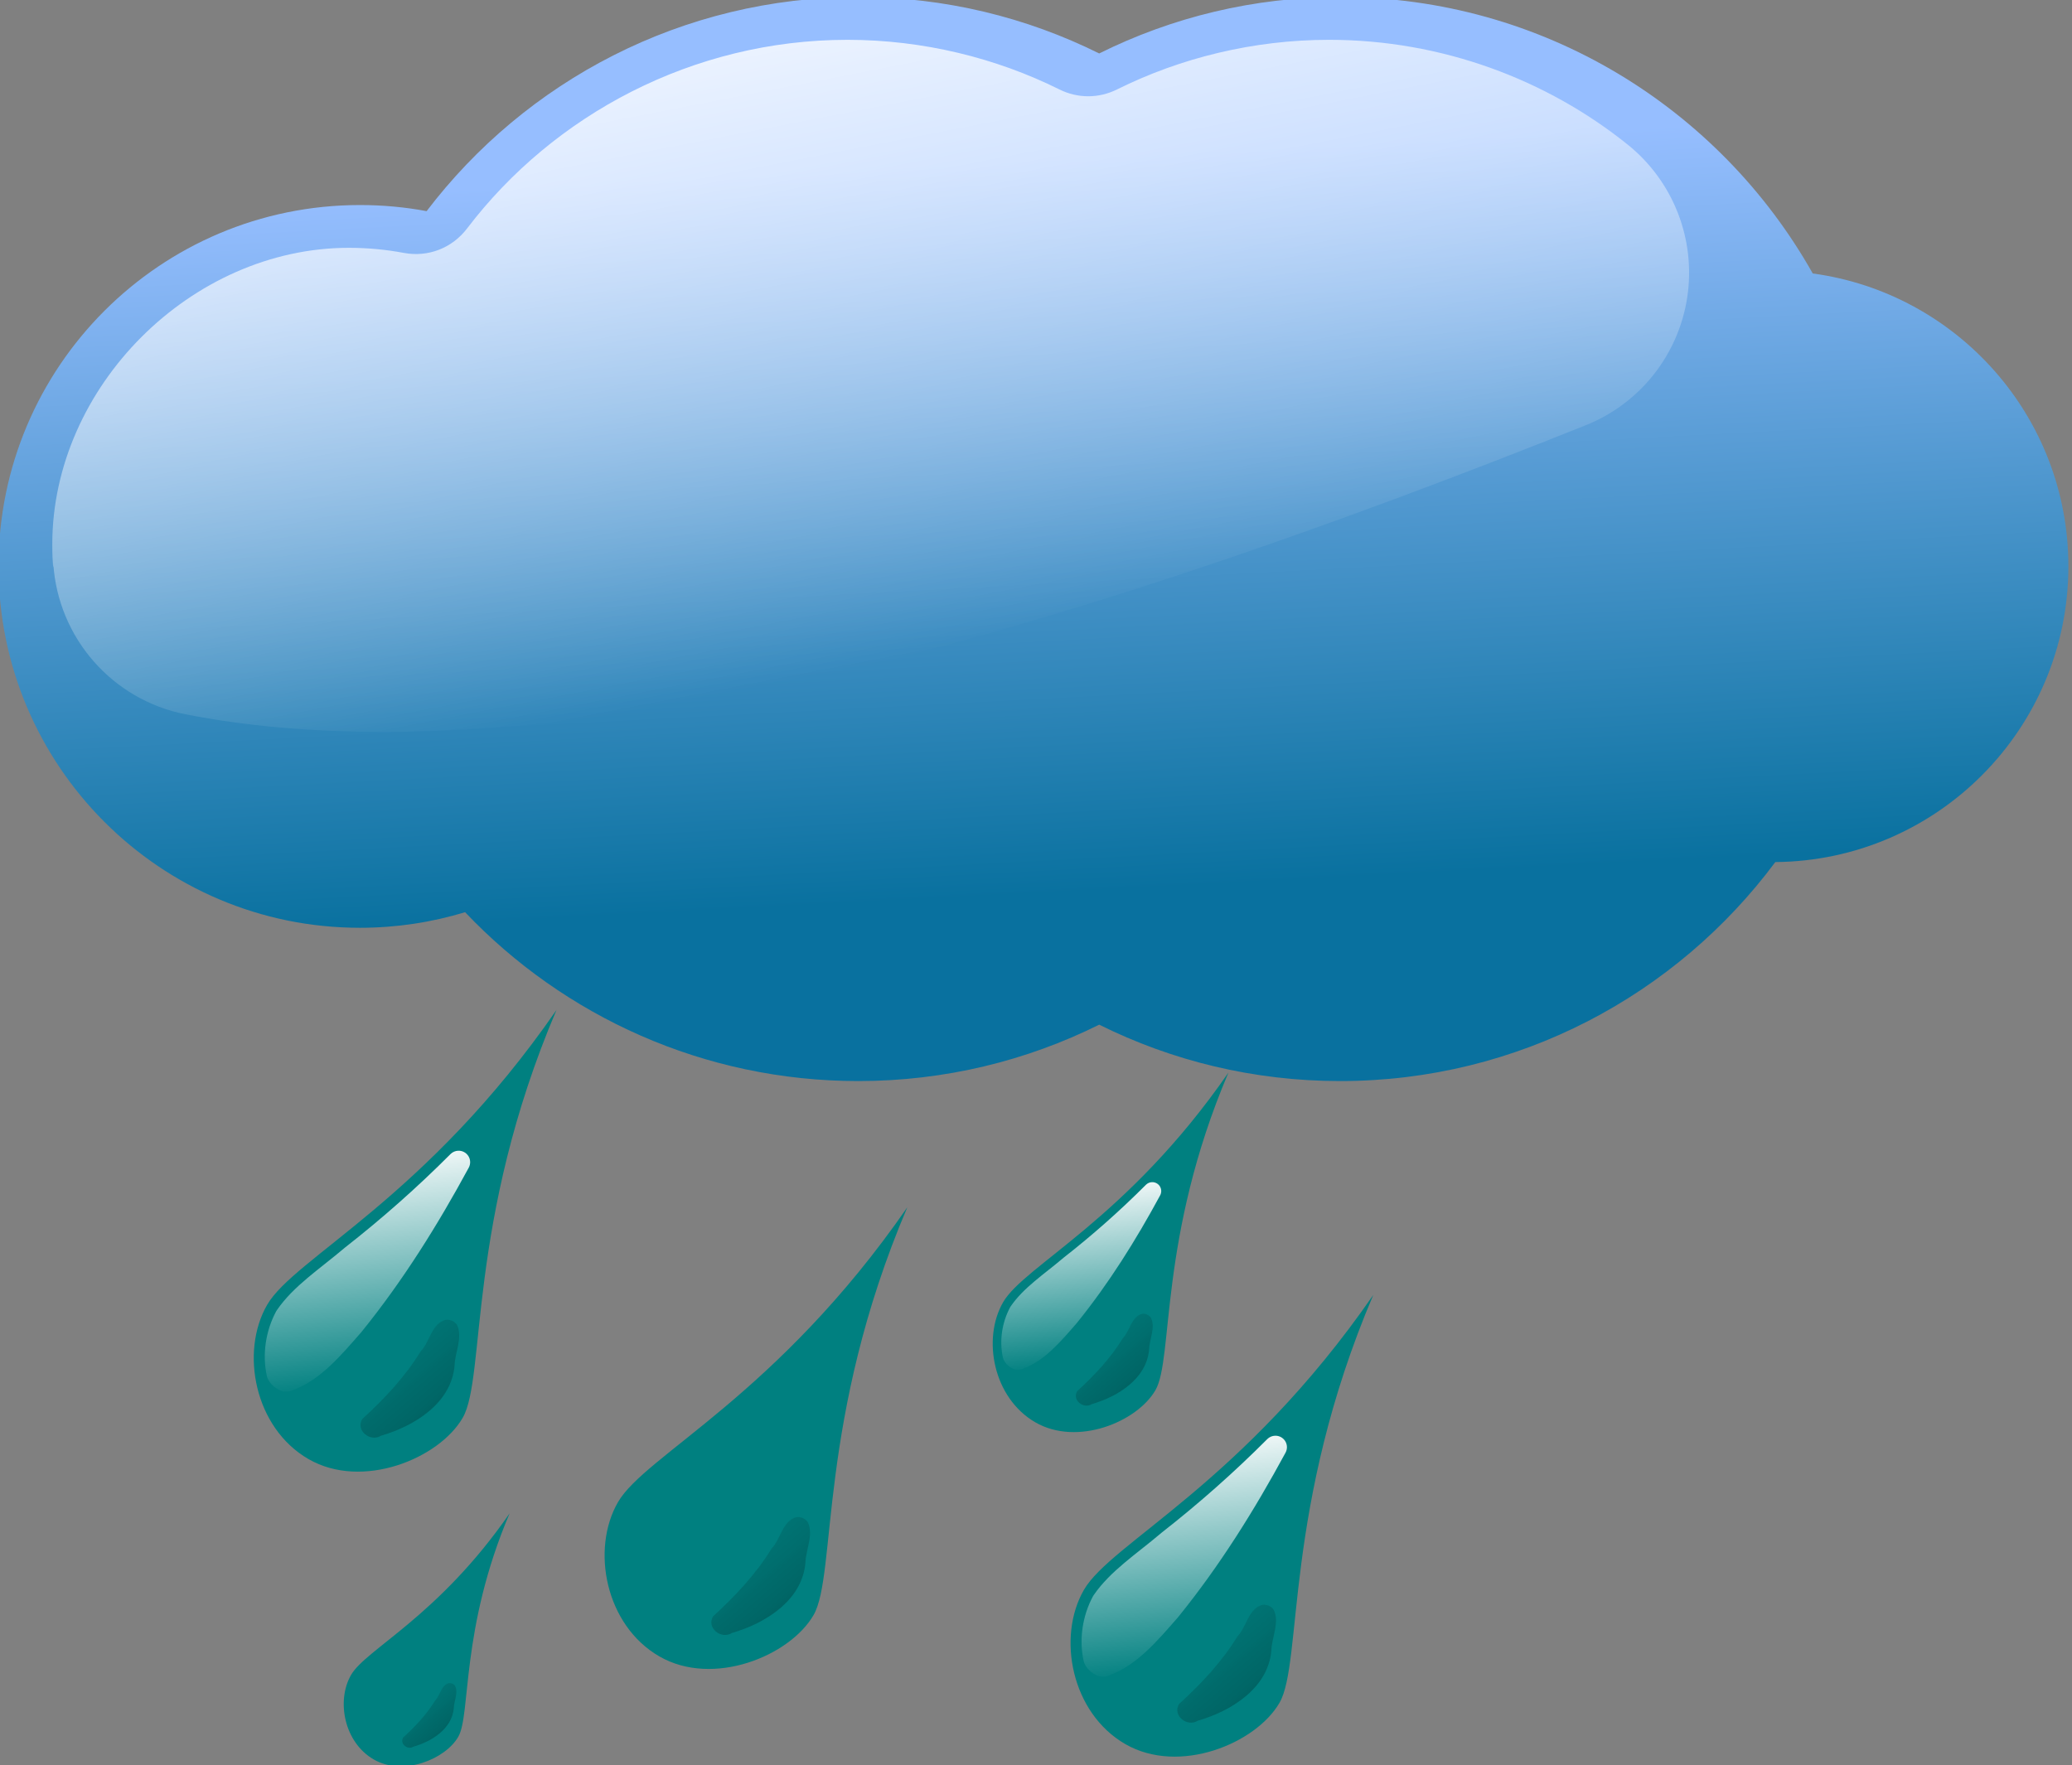
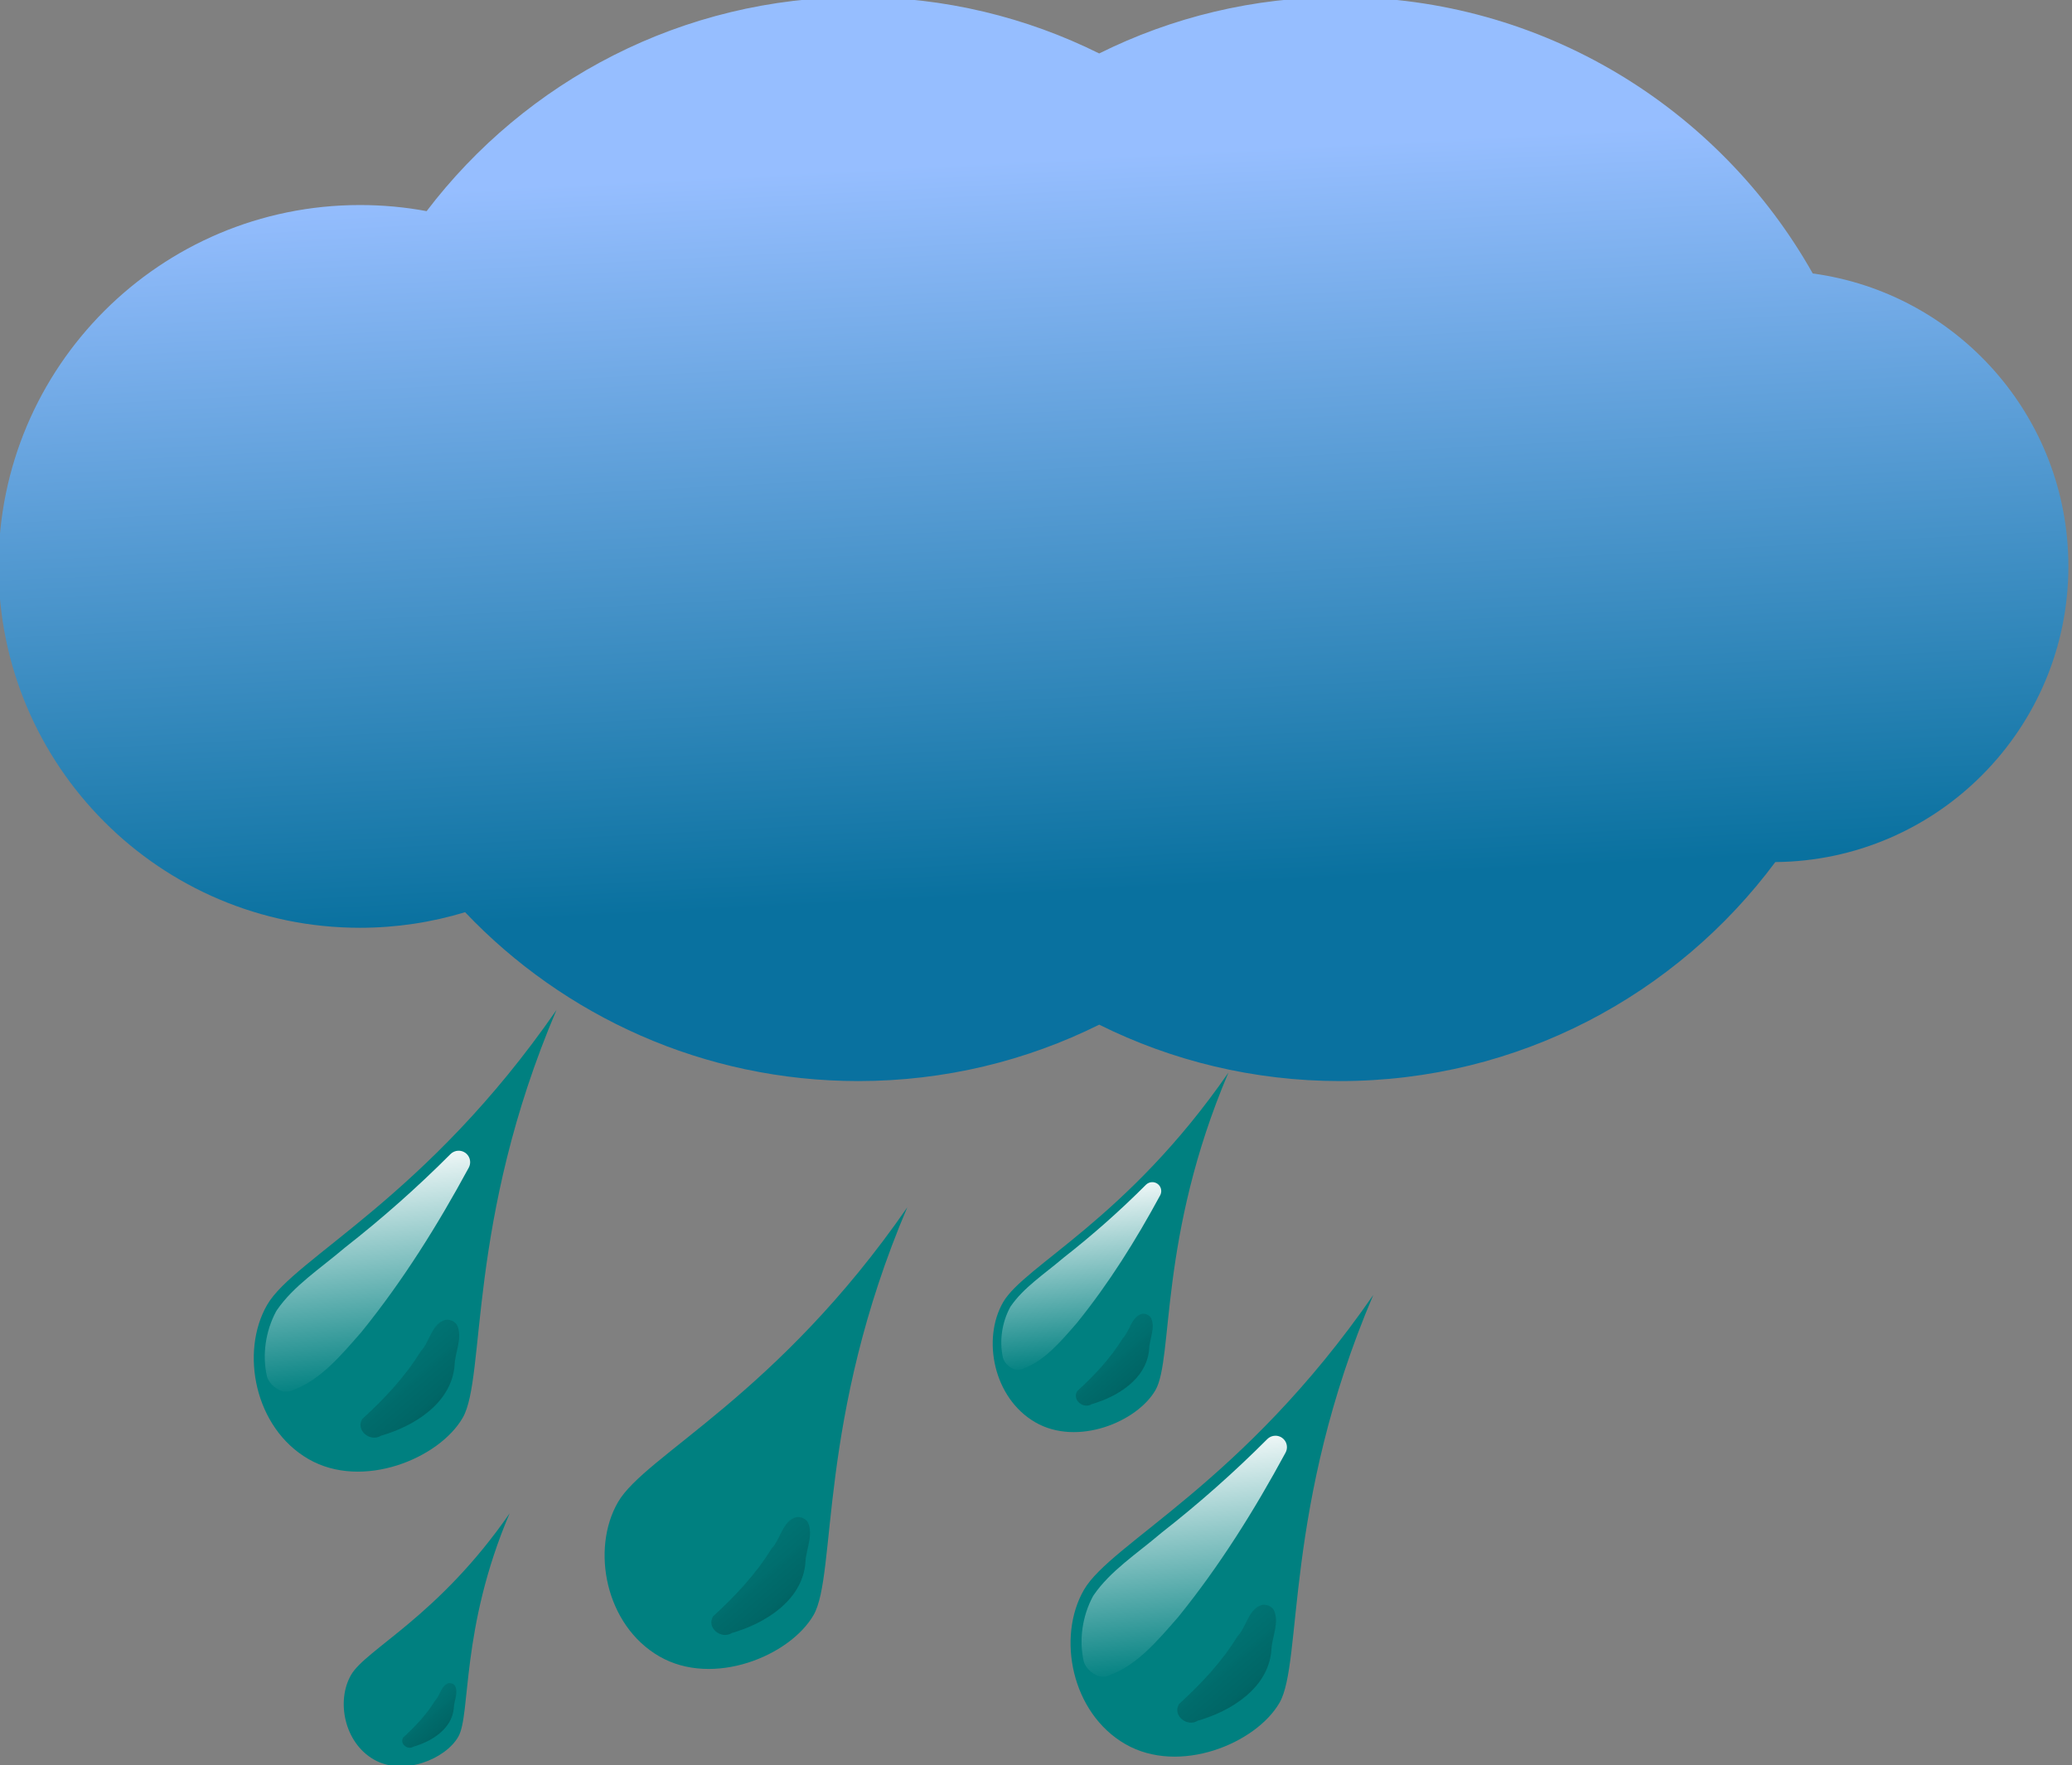
<svg xmlns="http://www.w3.org/2000/svg" xmlns:xlink="http://www.w3.org/1999/xlink" viewBox="0 0 177.343 151.128">
  <rect x="0" y="0" width="177.343" height="151.128" fill="#808080" stroke="none" />
  <defs>
    <linearGradient id="c">
      <stop stop-color="#fff" offset="0" />
      <stop stop-color="#fff" stop-opacity="0" offset="1" />
    </linearGradient>
    <linearGradient id="e" x1="442.45" x2="449.52" y1="555.37" y2="690.73" gradientUnits="userSpaceOnUse">
      <stop stop-color="#96beff" offset="0" />
      <stop stop-color="#09719f" offset="1" />
    </linearGradient>
    <linearGradient id="a" x1="161.23" x2="218.19" y1="558.61" y2="625.07" gradientUnits="userSpaceOnUse">
      <stop stop-color="#008080" stop-opacity=".654" offset="0" />
      <stop stop-color="#003434" stop-opacity=".713" offset="1" />
    </linearGradient>
    <linearGradient id="d" x1="-139.4" x2="-111.85" y1="490.72" y2="632.14" gradientUnits="userSpaceOnUse" xlink:href="#c" />
    <linearGradient id="b" x1="140.41" x2="151.98" y1="489.06" y2="588.28" gradientUnits="userSpaceOnUse" xlink:href="#c" />
  </defs>
  <g transform="matrix(.464 0 0 .464 -120.12 -243.89)" fill-rule="evenodd">
-     <path d="m417.2 525.08c-32.479 0-61.353 15.489-79.625 39.5-3.99-0.746-8.107-1.125-12.312-1.125-36.802 0-66.656 29.854-66.656 66.656s29.854 66.687 66.656 66.688c6.752 0 13.263-1.006 19.406-2.875 18.225 19.182 44.003 31.156 72.531 31.156 15.962 0 31.046-3.746 44.438-10.406 13.391 6.66 28.475 10.406 44.438 10.406 32.873 0 62.049-15.896 80.281-40.406 29.895-0.253 54.062-24.609 54.062-54.562 0-27.609-20.531-50.427-47.156-54.031-17.151-30.44-49.781-51-87.188-51-15.965 0-31.045 3.744-44.438 10.406-13.393-6.662-28.473-10.406-44.438-10.406z" fill="url(#e)" />
-     <path transform="translate(531.34 16.162)" d="m-116.16 516.81c-28.489 0-54.197 13.851-70.125 34.781-2.769 3.644-7.188 5.37-11.688 4.531-3.264-0.61-6.646-0.938-10.125-0.938-29.078 0-54.719 25.64-54.719 54.719 0 3.829 0.288 5.135 0.188 3.531 0.872 13.728 10.88 25.148 24.375 27.812 32.071 6.344 75.548 3.48 127.22-9.344 41.696-10.348 86.57-26.173 131.12-44 9.985-4.004 17.099-13 18.693-23.639s-2.571-21.325-10.943-28.08c-14.971-12.054-34.361-19.375-55.125-19.375-13.951 0-27.418 3.333-39.125 9.156-3.372 1.677-7.253 1.677-10.625 0-11.707-5.823-25.174-9.156-39.125-9.156z" fill="url(#d)" />
+     <path d="m417.2 525.08c-32.479 0-61.353 15.489-79.625 39.5-3.99-0.746-8.107-1.125-12.312-1.125-36.802 0-66.656 29.854-66.656 66.656s29.854 66.687 66.656 66.688c6.752 0 13.263-1.006 19.406-2.875 18.225 19.182 44.003 31.156 72.531 31.156 15.962 0 31.046-3.746 44.438-10.406 13.391 6.66 28.475 10.406 44.438 10.406 32.873 0 62.049-15.896 80.281-40.406 29.895-0.253 54.062-24.609 54.062-54.562 0-27.609-20.531-50.427-47.156-54.031-17.151-30.44-49.781-51-87.188-51-15.965 0-31.045 3.744-44.438 10.406-13.393-6.662-28.473-10.406-44.438-10.406" fill="url(#e)" />
  </g>
  <g transform="matrix(.208 0 0 .208 -2.682 -3.215)" fill-rule="evenodd">
    <path d="m241.89 431.12c-53.595 77.536-107.89 102.01-119.07 121.37-11.193 19.386-5.205 50.653 17.009 63.478s53.781-0.215 63.477-17.009c9.622-16.666 1.493-80.776 38.581-167.84z" fill="#008080" />
    <path d="m201.47 489.06c-1.199 0.037-2.338 0.528-3.188 1.375-13.665 13.705-28.179 26.544-43.375 38.438l-0.156 0.125c-10.413 8.851-20.995 15.626-27.906 25.656-0.102 0.141-0.196 0.287-0.281 0.438-4.374 8.098-5.835 17.919-3.844 26.75 0.077 0.345 0.192 0.681 0.344 1 0.856 1.799 2.095 3.102 3.594 4.062s3.455 1.967 6.25 0.938c0.181-0.062 0.359-0.135 0.531-0.219l0.062-0.031v-0.031c11.213-4.146 19.516-14.011 28.219-24l0.094-0.125c16.907-20.913 31.143-43.707 43.969-67.406 0.809-1.488 0.758-3.296-0.133-4.736s-2.486-2.292-4.179-2.232z" fill="url(#b)" />
    <path d="m196.27 558.65c-5.756 1.429-6.494 9.122-10.258 12.967-6.468 10.582-15.088 19.69-24.055 27.876-2.861 4.714 3.349 9.655 7.75 6.844 13.615-3.937 28.766-13.223 30.229-28.705 0.117-5.551 3.535-11.709 0.958-16.952-1.006-1.458-2.862-2.246-4.625-2.031z" fill="url(#a)" />
  </g>
  <g transform="matrix(.208 0 0 .208 27.346 13.676)" fill-rule="evenodd">
    <path d="m241.89 431.12c-53.595 77.536-107.89 102.01-119.07 121.37-11.193 19.386-5.205 50.653 17.009 63.478s53.781-0.215 63.477-17.009c9.622-16.666 1.493-80.776 38.581-167.84z" fill="#008080" />
    <path d="m201.47 489.06c-1.199 0.037-2.338 0.528-3.188 1.375-13.665 13.705-28.179 26.544-43.375 38.438l-0.156 0.125c-10.413 8.851-20.995 15.626-27.906 25.656-0.102 0.141-0.196 0.287-0.281 0.438-4.374 8.098-5.835 17.919-3.844 26.75 0.077 0.345 0.192 0.681 0.344 1 0.856 1.799 2.095 3.102 3.594 4.062s3.455 1.967 6.25 0.938c0.181-0.062 0.359-0.135 0.531-0.219l0.062-0.031v-0.031c11.213-4.146 19.516-14.011 28.219-24l0.094-0.125c16.907-20.913 31.143-43.707 43.969-67.406 0.809-1.488 0.758-3.296-0.133-4.736s-2.486-2.292-4.179-2.232z" fill="url(#b)" />
    <path d="m196.27 558.65c-5.756 1.429-6.494 9.122-10.258 12.967-6.468 10.582-15.088 19.69-24.055 27.876-2.861 4.714 3.349 9.655 7.75 6.844 13.615-3.937 28.766-13.223 30.229-28.705 0.117-5.551 3.535-11.709 0.958-16.952-1.006-1.458-2.862-2.246-4.625-2.031z" fill="url(#a)" />
  </g>
  <g transform="matrix(.208 0 0 .208 67.227 21.183)" fill-rule="evenodd">
    <path d="m241.89 431.12c-53.595 77.536-107.89 102.01-119.07 121.37-11.193 19.386-5.205 50.653 17.009 63.478s53.781-0.215 63.477-17.009c9.622-16.666 1.493-80.776 38.581-167.84z" fill="#008080" />
    <path d="m201.47 489.06c-1.199 0.037-2.338 0.528-3.188 1.375-13.665 13.705-28.179 26.544-43.375 38.438l-0.156 0.125c-10.413 8.851-20.995 15.626-27.906 25.656-0.102 0.141-0.196 0.287-0.281 0.438-4.374 8.098-5.835 17.919-3.844 26.75 0.077 0.345 0.192 0.681 0.344 1 0.856 1.799 2.095 3.102 3.594 4.062s3.455 1.967 6.25 0.938c0.181-0.062 0.359-0.135 0.531-0.219l0.062-0.031v-0.031c11.213-4.146 19.516-14.011 28.219-24l0.094-0.125c16.907-20.913 31.143-43.707 43.969-67.406 0.809-1.488 0.758-3.296-0.133-4.736s-2.486-2.292-4.179-2.232z" fill="url(#b)" />
    <path d="m196.27 558.65c-5.756 1.429-6.494 9.122-10.258 12.967-6.468 10.582-15.088 19.69-24.055 27.876-2.861 4.714 3.349 9.655 7.75 6.844 13.615-3.937 28.766-13.223 30.229-28.705 0.117-5.551 3.535-11.709 0.958-16.952-1.006-1.458-2.862-2.246-4.625-2.031z" fill="url(#a)" />
  </g>
  <g transform="matrix(.114 0 0 .114 16.046 80.401)" fill-rule="evenodd">
    <path d="m241.89 431.12c-53.595 77.536-107.89 102.01-119.07 121.37-11.193 19.386-5.205 50.653 17.009 63.478s53.781-0.215 63.477-17.009c9.622-16.666 1.493-80.776 38.581-167.84z" fill="#008080" />
    <path d="m201.47 489.06c-1.199 0.037-2.338 0.528-3.188 1.375-13.665 13.705-28.179 26.544-43.375 38.438l-0.156 0.125c-10.413 8.851-20.995 15.626-27.906 25.656-0.102 0.141-0.196 0.287-0.281 0.438-4.374 8.098-5.835 17.919-3.844 26.75 0.077 0.345 0.192 0.681 0.344 1 0.856 1.799 2.095 3.102 3.594 4.062s3.455 1.967 6.25 0.938c0.181-0.062 0.359-0.135 0.531-0.219l0.062-0.031v-0.031c11.213-4.146 19.516-14.011 28.219-24l0.094-0.125c16.907-20.913 31.143-43.707 43.969-67.406 0.809-1.488 0.758-3.296-0.133-4.736s-2.486-2.292-4.179-2.232z" fill="url(#b)" />
    <path d="m196.27 558.65c-5.756 1.429-6.494 9.122-10.258 12.967-6.468 10.582-15.088 19.69-24.055 27.876-2.861 4.714 3.349 9.655 7.75 6.844 13.615-3.937 28.766-13.223 30.229-28.705 0.117-5.551 3.535-11.709 0.958-16.952-1.006-1.458-2.862-2.246-4.625-2.031z" fill="url(#a)" />
  </g>
  <g transform="matrix(.162 0 0 .162 65.961 21.973)" fill-rule="evenodd">
    <path d="m241.89 431.12c-53.595 77.536-107.89 102.01-119.07 121.37-11.193 19.386-5.205 50.653 17.009 63.478s53.781-0.215 63.477-17.009c9.622-16.666 1.493-80.776 38.581-167.84z" fill="#008080" />
    <path d="m201.47 489.06c-1.199 0.037-2.338 0.528-3.188 1.375-13.665 13.705-28.179 26.544-43.375 38.438l-0.156 0.125c-10.413 8.851-20.995 15.626-27.906 25.656-0.102 0.141-0.196 0.287-0.281 0.438-4.374 8.098-5.835 17.919-3.844 26.75 0.077 0.345 0.192 0.681 0.344 1 0.856 1.799 2.095 3.102 3.594 4.062s3.455 1.967 6.25 0.938c0.181-0.062 0.359-0.135 0.531-0.219l0.062-0.031v-0.031c11.213-4.146 19.516-14.011 28.219-24l0.094-0.125c16.907-20.913 31.143-43.707 43.969-67.406 0.809-1.488 0.758-3.296-0.133-4.736s-2.486-2.292-4.179-2.232z" fill="url(#b)" />
    <path d="m196.27 558.65c-5.756 1.429-6.494 9.122-10.258 12.967-6.468 10.582-15.088 19.69-24.055 27.876-2.861 4.714 3.349 9.655 7.75 6.844 13.615-3.937 28.766-13.223 30.229-28.705 0.117-5.551 3.535-11.709 0.958-16.952-1.006-1.458-2.862-2.246-4.625-2.031z" fill="url(#a)" />
  </g>
</svg>